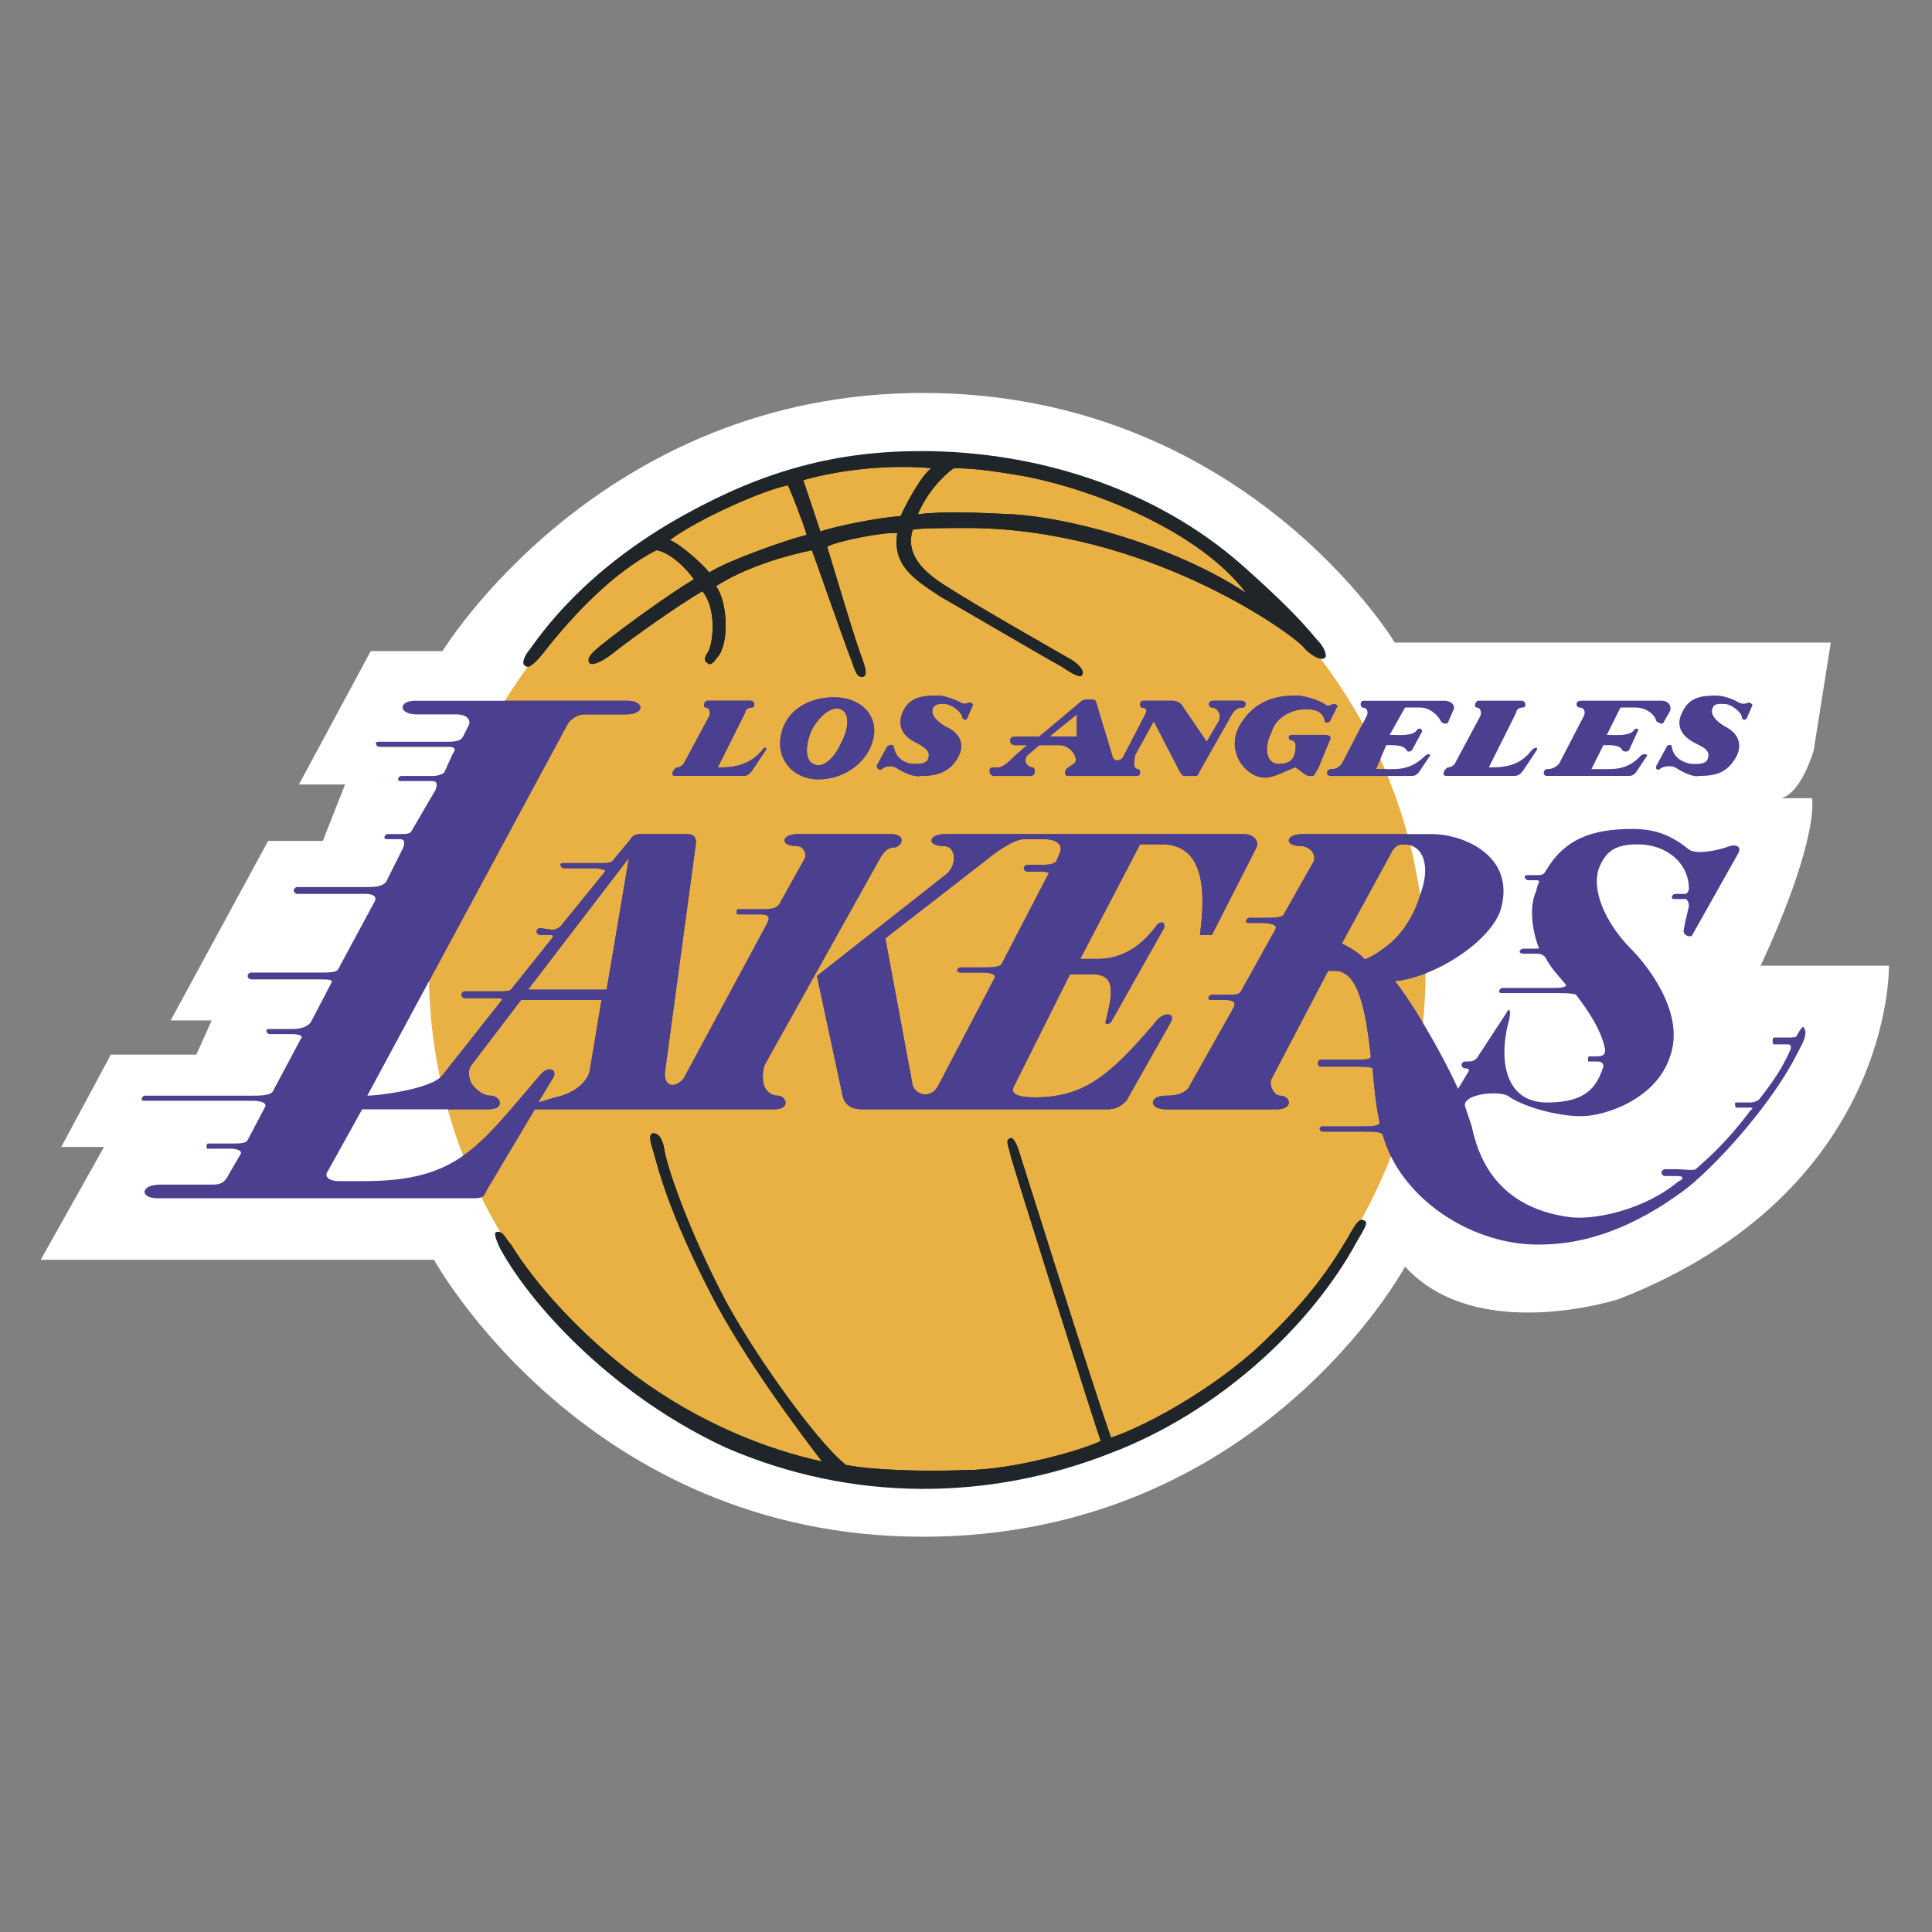
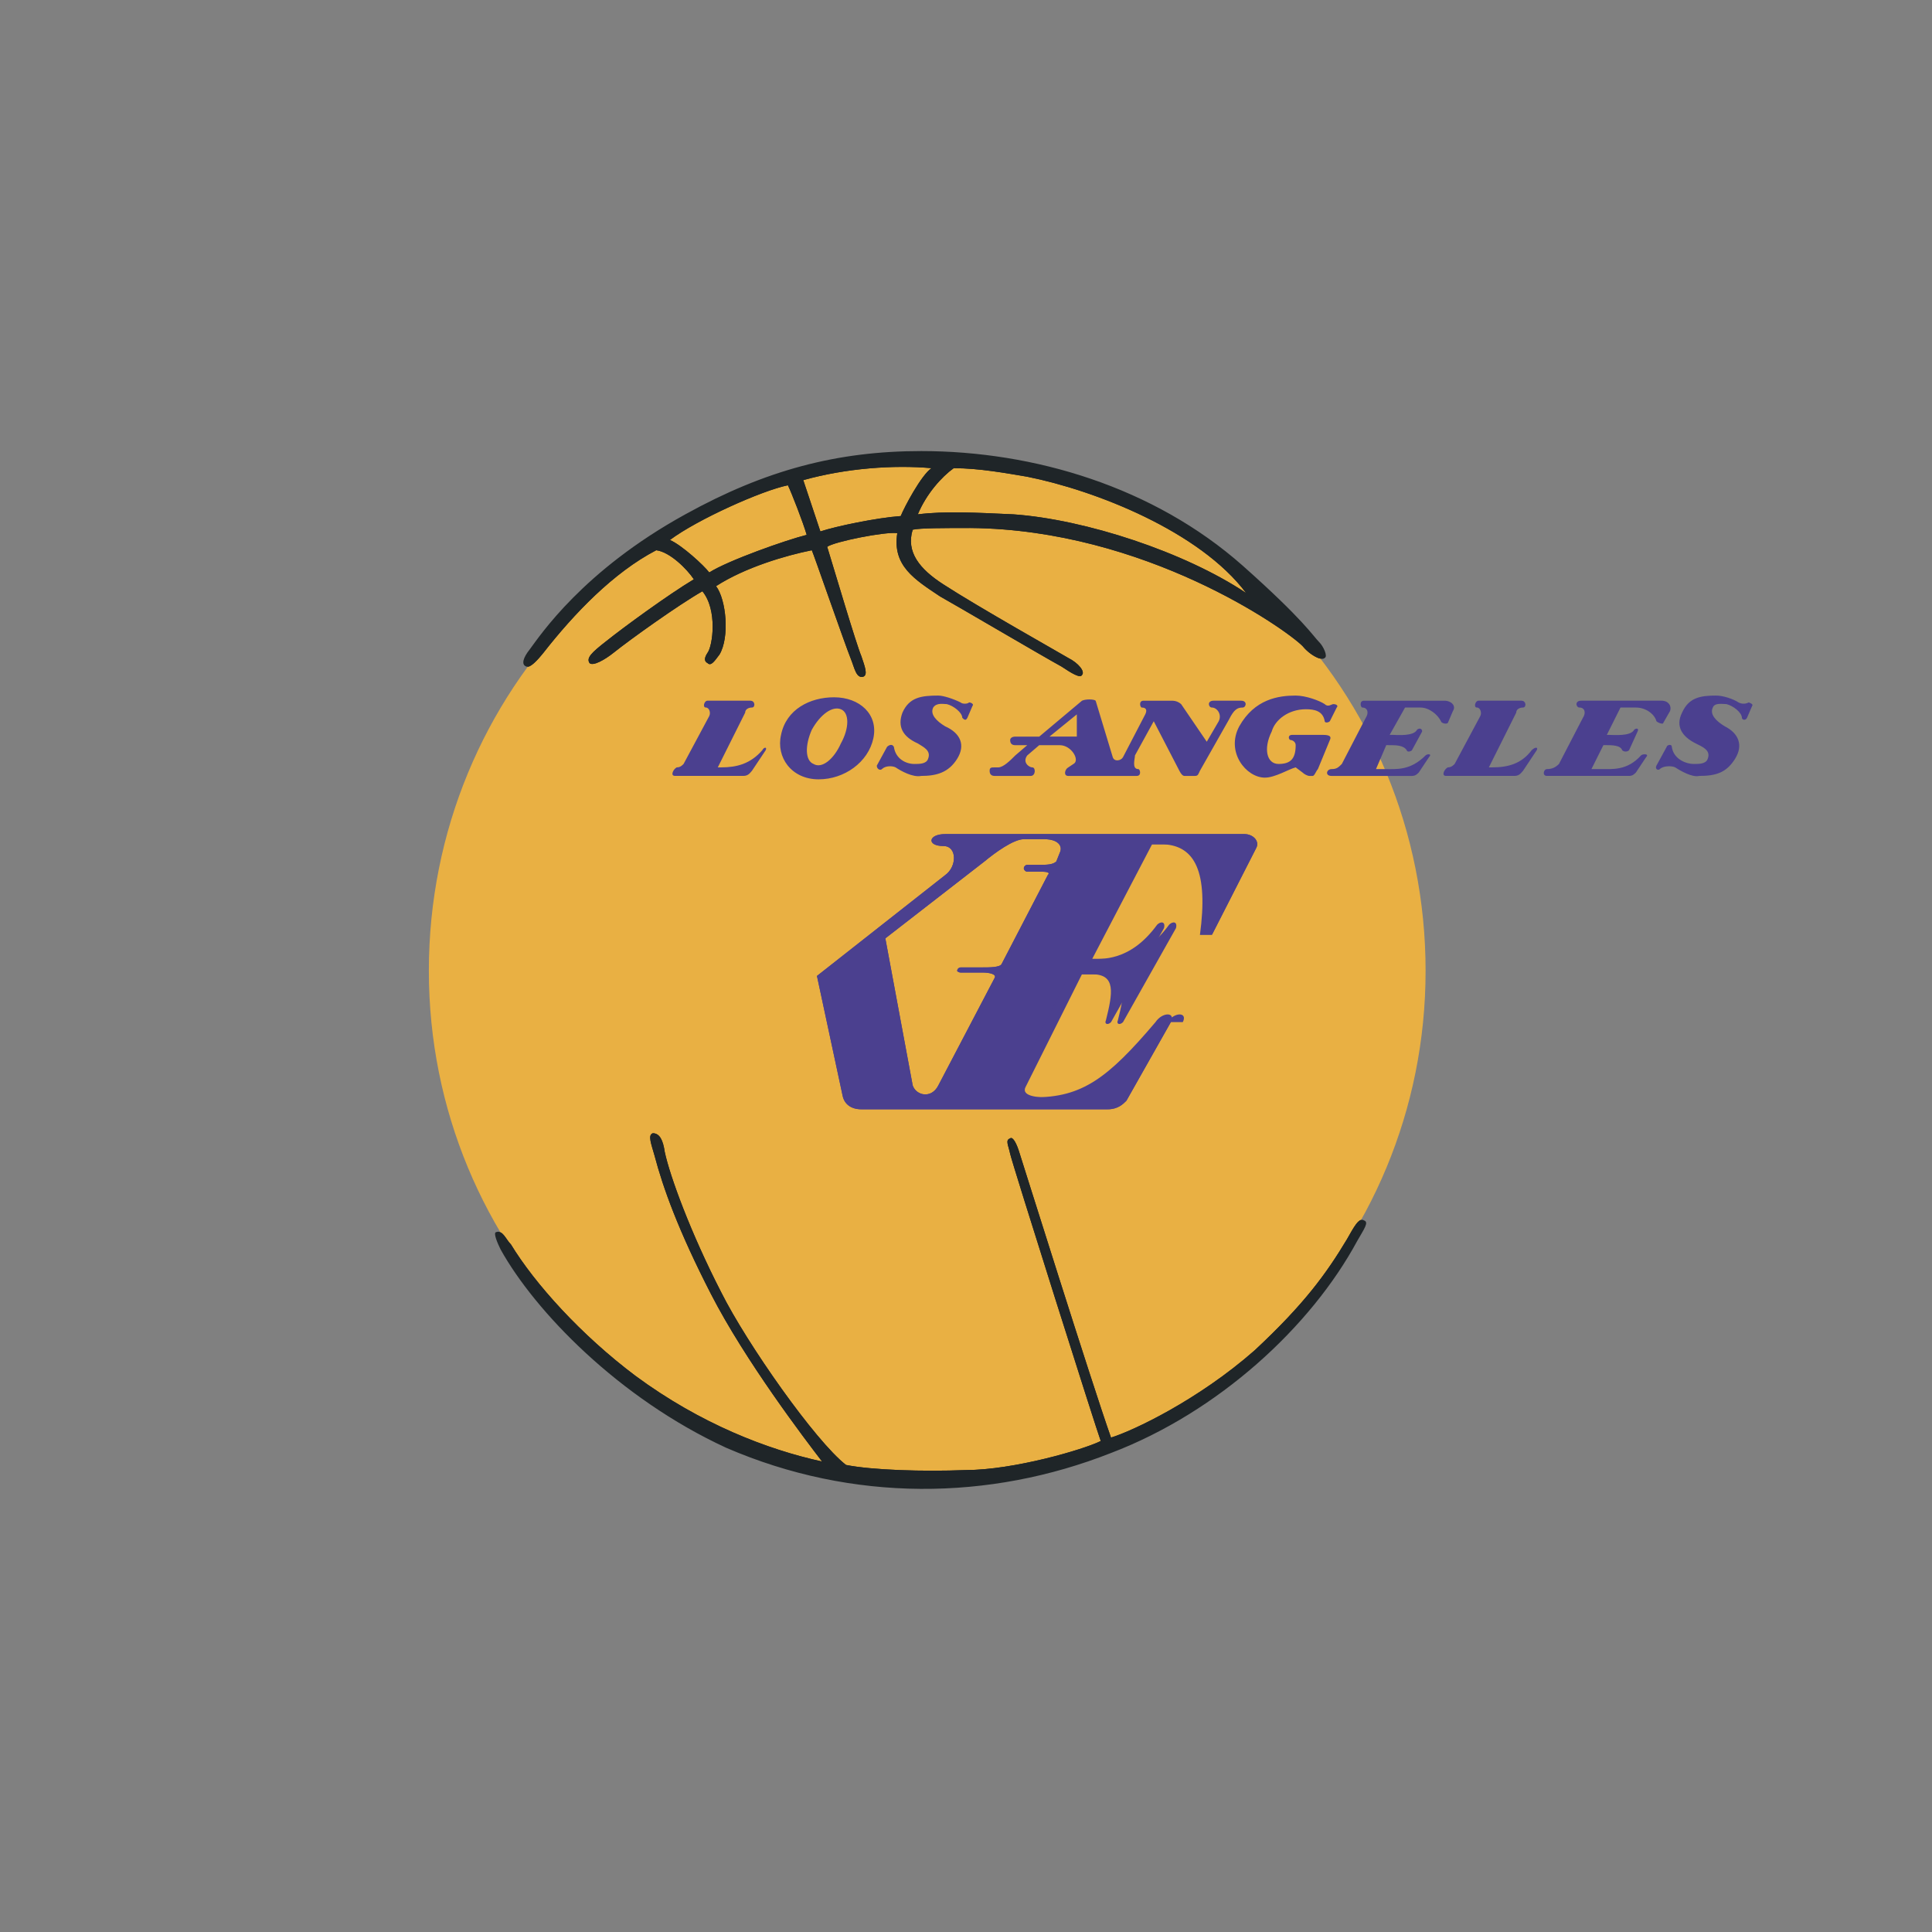
<svg xmlns="http://www.w3.org/2000/svg" version="1.2" viewBox="0 0 2503 2503" width="2503" height="2503">
  <rect x="0" y="0" width="2503" height="2503" fill="#808080" stroke="none" />
  <style>
		.s0 { fill: #ffffff } 
		.s1 { fill: #e9b043 } 
		.s2 { fill: #4b408f } 
		.s3 { fill: #1f2528 } 
	</style>
  <g>
-     <path fill-rule="evenodd" class="s0" d="m573.32 843.55c0 0 203.78-334.46 622.4-334.46 416.42 0 611.33 323.39 611.33 323.39h564.85l-22.17 139.54c0 0-15.5 55.38-42.07 62.02h39.87c0 0 11.07 48.73-66.45 217.06h166.13c0 0 6.64 292.38-349.97 431.93 0 0-183.84 59.81-276.88-42.07 0 0-188.27 349.95-624.63 349.95-436.35 0-633.48-358.82-633.48-358.82h-509.45l81.96-146.18h-55.39l64.24-119.62h110.75l19.94-44.31h-53.17l126.27-232.56h70.87l28.8-73.1h-59.81l93.04-172.77z" />
    <path fill-rule="evenodd" class="s1" d="m1200.16 1913.39c358.82 0 646.76-294.61 646.76-655.63 0-363.27-287.94-657.87-646.76-657.87-356.62 0-644.56 294.6-644.56 657.87 0 361.02 287.95 655.63 644.56 655.63z" />
-     <path fill-rule="evenodd" class="s2" d="m1516.9 1324.2l-57.59 101.88c-4.41 4.43-11.08 11.07-24.35 11.07h-318.96c-13.3 0-22.16-6.62-24.37-17.7l-33.23-155.05 166.13-130.66c15.51-11.08 15.51-37.65-2.22-37.65-22.15 0-19.93-15.5 2.22-15.5h387.64c11.06 0 19.93 8.86 15.5 17.72l-57.6 112.96h-15.5c11.09-81.95-6.64-115.18-46.51-117.4h-31.01l-77.52 148.4h13.27c13.29 0 50.94 4.41 86.38-44.3 4.43-4.44 11.1-4.44 8.87 4.42l-68.65 121.84c-4.44 4.43-8.87 2.2-6.67-2.23 8.87-35.44 13.31-59.78-17.7-59.78h-28.81l-73.11 146.18c-4.41 8.83 6.67 13.27 26.6 13.27 62.01 0 95.25-24.37 157.26-97.46 8.87-13.3 26.58-13.3 19.93-0.01zm-219.25-75.29l59.78-115.18c4.42-4.43-4.44-4.43-11.08-4.43h-15.5c-2.2 0-4.43-2.21-4.43-4.43 0-2.22 2.23-4.42 4.43-4.42h15.5c8.87 0 17.73 0 22.17-4.44l4.41-11.08c4.43-8.86-2.21-17.71-19.94-17.71h-26.57c-13.31 0-37.65 17.71-50.95 28.79l-128.46 99.67 35.43 190.49c4.44 13.29 24.36 17.73 33.23 0l73.1-139.56c2.2-4.41-6.66-6.64-15.5-6.64h-28.81c-2.22 0-4.46-1.63-4.42-2.2q0.06-0.86 0.41-1.65 0.36-0.79 0.97-1.4 0.61-0.61 1.39-0.97 0.79-0.36 1.65-0.42h28.81c8.84 0 22.14 0 24.38-4.42z" />
-     <path fill-rule="evenodd" class="s2" d="m1003 1437.21h-310.09l-62.02 104.1c-4.42 8.88-4.42 11.08-17.72 11.08h-409.77c-22.16 0-22.16-17.7 4.43-17.7h68.66c11.08 0 15.5-4.43 19.93-13.3l15.52-26.57c2.21-4.44-6.66-6.67-13.3-6.67h-28.79c-2.22 0-2.22 0-2.22-2.2 0-2.21 0-4.44 2.22-4.44h28.79c11.08 0 19.94 0 22.15-4.44l22.16-42.07c4.43-6.67-6.64-8.87-15.5-8.87h-139.54c-2.22 0-4.43 0-4.43-2.21q0.06-0.86 0.41-1.65 0.36-0.78 0.97-1.4 0.61-0.61 1.4-0.97 0.78-0.35 1.65-0.41h139.55c8.86 0 24.37 0 26.58-6.64l35.43-66.47c4.43-4.44-2.22-6.64-11.08-6.64h-28.79c-2.22 0-4.44-2.21-4.44-4.44 0-2.2 2.22-2.2 4.44-2.2h28.79c4.44 0 17.72 0 24.37-8.87l26.58-50.95c2.22-4.43-4.44-4.43-15.51-4.43h-88.6c-2.21 0-4.42-2.24-4.42-4.44 0-2.21 2.21-4.44 4.42-4.44h88.6c13.29 0 22.15 0 24.37-4.43l46.51-86.38c4.42-6.65 0-11.08-11.08-11.08h-88.6c-2.21 0-4.43-2.21-4.43-4.43 0-2.22 2.22-4.43 4.43-4.43h90.82c15.5 0 19.93-2.21 24.37-6.65l22.14-44.3c2.22-6.64 2.22-11.08-4.43-11.08h-15.49c-2.22 0-4.44 0-4.44-2.22 0-2.22 2.23-4.42 4.44-4.42h15.49c8.86 0 13.3 0 15.52-4.42l31.01-53.17c2.21-6.65 2.21-11.07-4.44-11.07h-39.87c-2.22 0-4.42 0-4.42-2.21 0-2.21 2.2-4.43 4.42-4.43h42.09c4.43 0 11.08-2.22 13.29-4.44l11.08-24.36c6.64-8.85-2.22-8.85-6.65-8.85h-88.6c-2.22 0-4.42-2.21-4.42-4.43 0-2.21 2.2-2.21 4.42-2.21h88.6c13.29 0 17.71-2.22 19.93-6.66l6.65-13.28c4.44-6.64 0-15.5-15.51-15.5h-50.94c-24.36 0-24.36-17.71-2.21-17.71h274.68c22.14 0 24.35 17.71-2.22 17.71h-53.17c-11.07 0-19.94 8.85-22.15 13.28l-259.15 480.66c15.5 0 84.16-8.87 97.46-26.57l75.31-95.25c4.44-4.44 0-4.44-6.64-4.44h-39.87c-2.21 0-4.43-2.23-4.43-4.43q0.06-0.87 0.41-1.66 0.36-0.78 0.97-1.4 0.62-0.61 1.4-0.96 0.79-0.36 1.65-0.42h46.51c4.43 0 11.07 0 13.28-2.2l53.17-66.47c2.22-2.22 2.22-4.43-2.22-4.43h-13.29c-2.21 0-4.43-2.21-4.43-4.43 0-2.22 2.22-4.44 4.43-4.44l15.51 2.22c4.43 0 8.86-2.22 11.07-4.42l57.59-70.88c2.22-2.22-6.64-4.44-13.29-4.44h-39.87c-2.22 0-4.44-2.22-4.44-4.42 0-2.22 2.22-2.22 4.44-2.22h48.74c6.64 0 13.29 0 15.5-4.43l22.15-26.58q3.31-6.65 13.28-6.64h59.8c8.86 0 13.28 4.42 11.08 15.5l-39.87 294.59c0 19.94 15.5 17.73 24.36 6.64l108.54-201.56c4.42-8.86 0-11.07-8.87-11.07h-28.79c-2.22 0-2.22-2.22-2.22-2.22 0-2.22 0-4.44 2.22-4.44h28.79c11.08 0 19.93 0 24.37-6.64l33.23-59.8c2.22-6.64-2.22-15.5-11.08-15.5-22.14 0-19.93-15.5 2.22-15.5h119.61c22.15 0 15.5 17.72 2.22 17.72-6.66 0-13.3 8.87-15.52 13.29l-148.4 265.79c-4.43 6.67-4.43 22.17-2.21 28.81 2.21 6.65 8.85 13.29 17.71 13.29 11.08 0 17.72 17.72-4.45 17.76zm-223.69-141.78h-104.1l-64.23 84.18c-6.65 8.87-2.22 19.93 0 24.37 6.64 8.86 15.5 15.5 24.36 15.5 13.29 0 19.93 17.7-2.22 17.7h-163.91l-44.31 79.74c-6.64 8.86 4.44 13.29 13.3 13.29h33.23c121.82 0 148.4-44.3 228.13-137.32 11.08-13.3 22.17-6.67 17.73 2.2l-19.93 33.22 22.15-6.64c22.14-4.44 39.87-17.72 44.29-33.22zm35.45-183.87l-130.7 170.57h101.89zm1512.85 254.8c-28.81 57.6-95.25 135.12-141.76 172.76-35.45 26.6-101.89 70.9-183.86 73.11-93.02 4.42-188.27-59.82-210.41-141.76-2.23-4.44-11.1-4.44-26.6-4.44h-53.15c0 0-2.23-2.2-2.23-4.43l2.23-2.21h53.15c11.08 0 24.37 0 22.17-6.67-4.44-19.93-6.67-42.07-8.88-68.64-2.23-2.23-15.5-2.23-26.57-2.23h-42.1c0 0-2.21-2.21-2.21-4.44 0-2.21 2.21-4.41 2.21-4.41h42.1c15.5 0 24.34 0 24.34-4.44-6.64-57.59-15.5-110.74-46.51-110.74h-8.87l-73.08 139.52c-4.43 6.67 2.2 22.17 11.07 22.17 13.3 0 17.73 17.7-4.43 17.7h-143.97c-22.16 0-22.16-17.7 0-17.7 13.28 0 22.14-2.23 28.78-8.87l59.81-106.32c2.23-6.64-2.19-8.87-13.27-8.87h-15.53c-2.2 0-4.41 0-4.41-2.2 0-2.23 2.21-4.44 4.41-4.44h15.53c15.5 0 19.91 0 22.14-4.43l44.3-79.74c4.44-6.64-6.65-8.86-17.73-8.86h-15.5c-2.2 0-4.43 0-4.43-2.22 0-2.2 2.23-4.42 4.43-4.42h15.5c15.52 0 26.6 0 28.81-4.42l37.64-66.46c6.66-11.08-4.43-22.15-15.5-22.15-22.14 0-19.94-15.5 2.23-15.5h168.33c37.67 0 108.55 26.57 88.61 97.45-13.3 42.09-86.38 88.59-137.35 93.02 19.94 24.37 57.6 86.38 81.97 139.56l13.27-22.14c2.23-2.23 0-4.44-4.41-4.44-2.23 0-4.43-2.23-4.43-4.43q0.05-0.87 0.41-1.66 0.35-0.78 0.97-1.4 0.61-0.61 1.4-0.97 0.79-0.35 1.65-0.41h4.41c6.65 0 8.86-2.2 11.09-4.43l37.64-57.58c4.43-8.86 6.64-4.43 4.43 6.64-15.5 55.37-4.43 108.52 48.74 108.52 50.95 0 64.22-19.91 73.09-46.51 0-4.43-2.21-6.64-8.87-6.64h-8.85c-2.23 0-2.23 0-2.23-2.2 0-2.23 0-4.44 2.23-4.44h8.85c8.86 0 11.09-2.23 11.09-8.87-4.44-24.37-22.17-50.95-37.67-70.88-2.2-2.23-19.93-2.23-31.01-2.23h-64.24c-2.2 0-4.43 0-4.43-2.21 0-2.2 2.23-4.43 4.43-4.43h64.24c6.63 0 19.94 0 17.71-4.44-11.08-13.28-19.91-22.14-26.58-35.43-4.42-4.44-6.63-4.44-13.29-4.44h-15.48c-2.23 0-4.47-1.64-4.43-2.21q0.06-0.87 0.41-1.65 0.36-0.79 0.97-1.4 0.62-0.61 1.4-0.97 0.79-0.35 1.65-0.41h15.48c4.43 0 6.66 0 4.43-2.21-8.84-24.37-11.07-50.95-4.43-68.67 2.23-4.43 2.23-8.85 4.43-13.29 2.23-4.44 0-4.44-4.43-4.44h-8.85c-2.23 0-4.43-2.21-4.43-4.43 0-2.21 2.2-2.21 4.43-2.21h11.08c4.43 0 8.87 0 11.07-4.42 24.37-42.1 59.81-55.38 112.98-55.38 31.01 0 50.95 8.85 73.09 26.58 8.87 6.64 35.44 2.2 53.17-4.44 6.64-2.22 15.52 0 11.08 8.86l-59.8 106.32c-2.21 4.43-13.31 0-11.08-6.65 2.2-13.28 4.44-19.93 6.64-31.01 0-4.42-2.2-8.86-4.44-8.86h-13.26c-2.23 0-4.44 0-4.44-2.2q0.06-0.87 0.42-1.65 0.35-0.79 0.97-1.4 0.61-0.61 1.4-0.97 0.78-0.35 1.65-0.41h13.26c2.24 0 4.44-4.43 4.44-6.65 0-33.22-28.78-57.59-66.44-57.59-28.81 0-42.08 8.86-50.95 33.23-8.87 33.23 15.5 75.31 42.08 101.89 22.16 22.14 70.87 84.18 50.94 139.56-17.7 55.38-84.15 77.52-115.16 77.52-33.24 0-77.54-13.31-95.25-26.58-13.31-6.64-57.61-2.23-55.38 13.27l8.85 26.6c6.65 31.01 26.58 104.1 126.24 117.39 31.04 4.44 97.48-8.87 141.79-46.51 2.2 0 11.06-6.66-2.23-6.66h-15.5c-2.21 0-4.44-2.21-4.44-4.41 0-2.23 2.23-4.44 4.44-4.44h15.5c8.87 0 19.93 2.21 24.37 0 19.93-17.73 39.87-35.45 68.67-73.11 0-2.21 8.85-6.64 2.21-6.64h-17.73c-2.21 0-2.21-2.23-2.21-4.44 0-2.23 0-2.23 2.21-2.23h17.73c4.42 0 11.06-2.2 13.29-6.64 15.5-19.93 26.56-35.43 37.64-59.8 2.23-4.44 2.23-8.85-2.2-8.85h-17.73c-2.21 0-2.21-2.23-2.21-4.43 0-2.23 0-4.44 2.21-4.44h17.73c4.43 0 11.07 0 11.07-2.23 6.64-11.07 8.87-15.51 11.08-6.64 2.23 8.87-6.63 22.14-11.05 31.09zm-487.34-208.28c13.29-35.45 4.43-64.24-22.14-64.24-6.65 0-8.86 2.22-13.29 6.65l-66.45 121.83c8.87 4.43 24.37 13.29 28.81 19.93 2.2 2.22 19.93-8.86 31.01-17.72 19.95-15.51 35.44-42.09 42.06-66.45z" />
+     <path fill-rule="evenodd" class="s2" d="m1516.9 1324.2l-57.59 101.88c-4.41 4.43-11.08 11.07-24.35 11.07h-318.96c-13.3 0-22.16-6.62-24.37-17.7l-33.23-155.05 166.13-130.66c15.51-11.08 15.51-37.65-2.22-37.65-22.15 0-19.93-15.5 2.22-15.5h387.64c11.06 0 19.93 8.86 15.5 17.72l-57.6 112.96c11.09-81.95-6.64-115.18-46.51-117.4h-31.01l-77.52 148.4h13.27c13.29 0 50.94 4.41 86.38-44.3 4.43-4.44 11.1-4.44 8.87 4.42l-68.65 121.84c-4.44 4.43-8.87 2.2-6.67-2.23 8.87-35.44 13.31-59.78-17.7-59.78h-28.81l-73.11 146.18c-4.41 8.83 6.67 13.27 26.6 13.27 62.01 0 95.25-24.37 157.26-97.46 8.87-13.3 26.58-13.3 19.93-0.01zm-219.25-75.29l59.78-115.18c4.42-4.43-4.44-4.43-11.08-4.43h-15.5c-2.2 0-4.43-2.21-4.43-4.43 0-2.22 2.23-4.42 4.43-4.42h15.5c8.87 0 17.73 0 22.17-4.44l4.41-11.08c4.43-8.86-2.21-17.71-19.94-17.71h-26.57c-13.31 0-37.65 17.71-50.95 28.79l-128.46 99.67 35.43 190.49c4.44 13.29 24.36 17.73 33.23 0l73.1-139.56c2.2-4.41-6.66-6.64-15.5-6.64h-28.81c-2.22 0-4.46-1.63-4.42-2.2q0.06-0.86 0.41-1.65 0.36-0.79 0.97-1.4 0.61-0.61 1.39-0.97 0.79-0.36 1.65-0.42h28.81c8.84 0 22.14 0 24.38-4.42z" />
    <path fill-rule="evenodd" class="s2" d="m991.93 972.01l-17.72 26.58c-2.2 2.21-4.42 6.64-11.08 6.64h-88.59c-6.64 0-2.22-8.85 2.22-11.07 4.43 0 6.65-2.22 8.85-4.42l33.23-62.03c2.22-4.42 0-11.07-4.42-11.07-4.44 0-2.22-8.86 2.22-8.86h55.38c6.64 0 6.64 8.86 2.22 8.86-4.44 0-8.86 2.22-8.86 6.65l-35.45 70.88h4.42c19.94 0 37.67-4.42 53.17-22.15 2.22-4.42 6.65-4.42 4.41-0.01zm268.03-57.59l-6.64 15.51c-2.22 4.42-4.44 2.22-6.65 0 0-6.64-11.08-15.51-19.94-17.71-4.43 0-13.28-2.22-17.71 4.42-4.44 8.87 4.43 17.71 15.51 24.37 19.92 8.86 26.57 24.37 15.5 42.09-11.08 17.71-26.58 22.15-46.53 22.15-11.07 2.22-26.58-6.64-33.22-11.08-4.43-2.22-13.29-2.22-17.72 2.22-2.22 2.22-6.64 0-6.64-4.44l13.28-24.35c2.22-2.21 6.65-4.43 8.87 0 2.21 15.5 15.5 22.15 26.58 22.15 6.64 0 15.51 0 17.71-6.65 4.44-11.08-6.64-15.52-13.28-19.94q-29.9-13.29-19.93-39.87c8.85-19.93 24.37-22.15 46.52-22.15 6.64 0 19.93 4.43 28.79 8.86 2.22 2.22 8.87 2.22 11.08 0 2.22 0 6.63 2.22 4.42 4.42zm606.87 19.93c-4.41-8.84-15.5-17.71-26.58-17.71h-19.93l-19.94 35.44h4.44c4.44 0 26.58 2.21 31.01-6.65 2.23-2.22 6.64-2.22 6.64 2.22l-13.27 24.36c-2.23 2.21-6.64 2.21-6.64 0-4.43-6.64-13.29-6.64-24.37-6.64h-2.23l-13.27 31.01h11.08c15.51 0 33.22 2.21 53.15-17.72 2.23-2.22 8.87-2.22 4.44 2.22l-13.27 19.93c-2.23 2.22-4.44 4.44-8.87 4.44h-104.11c-8.87 0-6.64-8.86 0-8.86 6.65 0 8.86-2.22 13.29-6.64l31.01-59.8c4.44-6.65 2.21-13.3-4.43-13.3-2.21 0-4.44-8.86 2.23-8.86h104.08c8.87 0 15.51 6.63 11.08 13.28l-6.64 15.52c-2.21 2.2-8.88 0-8.9-2.24zm-256.92-17.69c-6.63 0-11.06 2.22-17.7 15.52l-37.67 66.45c-2.2 4.43-2.2 6.64-6.64 6.64h-13.29q-3.3 0-6.64-6.64l-33.23-64.24-24.34 44.31c0 4.42-4.44 17.72 4.43 17.72 2.21 0 4.44 8.85-2.23 8.85h-88.58c-6.67 0-4.44-8.85 0-11.07l6.64-4.43c8.87-4.42-2.23-24.35-17.73-24.35h-26.58l-15.5 13.28c-6.62 8.84 2.21 15.5 6.64 15.5 4.44 0 4.44 11.07-2.2 11.07h-46.51q-6.66 0-6.67-6.64c0-4.43 2.23-4.43 6.67-4.43h4.41c6.67 0 15.52-8.86 22.16-15.5l15.5-13.28h-15.5q-6.64 0-6.64-6.66c0-2.21 2.21-4.43 6.64-4.43h31.02l55.38-46.51c4.43-2.22 15.5-2.22 17.73 0l22.14 73.1c2.2 6.64 11.06 4.42 13.29 0l28.78-55.38c2.23-4.44 2.23-8.88-4.41-8.88-2.23 0-4.44-8.85 2.2-8.85h37.64q1.53 0.03 3.03 0.33 1.5 0.3 2.92 0.87 1.42 0.57 2.71 1.38 1.3 0.81 2.43 1.84l33.22 48.73 15.5-26.59c4.42-8.85-2.21-17.72-8.88-17.72-4.4 0-6.64-8.86 2.24-8.86h35.43c8.87 0 6.64 8.85 2.19 8.87zm-214.83 37.64v-28.79l-35.43 28.79zm-263.59 2.21c-6.64 31.01-37.65 53.16-70.88 53.16-35.43 0-55.37-28.79-48.73-57.59 6.65-33.22 37.66-48.72 68.67-48.72 33.23 0 57.58 22.15 50.94 53.15zm-42.09-37.65c-11.07-4.44-26.57 6.64-37.65 26.57-8.87 19.95-8.87 39.87 2.21 44.31 11.09 6.65 26.59-6.64 35.44-26.58 11.08-19.93 11.08-39.87 0-44.3zm633.51 39.88l-15.5 37.65c-2.23 2.22-4.43 8.86-6.66 8.86h-4.44c-2.2 0-6.64-2.22-8.84-4.44l-8.87-6.64c-8.86 2.22-26.58 13.3-39.87 13.3-24.36 0-50.94-33.23-33.23-66.46 19.93-35.44 50.97-39.87 73.11-39.87 13.29 0 31 6.65 37.64 11.08 4.42 4.42 8.86 0 11.09 0 4.43 0 6.64 2.2 4.43 4.42l-8.87 17.71c-2.23 2.22-6.67 2.22-6.67 0-2.2-13.28-13.26-15.49-24.34-15.49-22.17 0-39.87 13.29-44.31 28.79-11.06 22.15-6.62 42.09 8.88 42.09 15.49 0 22.14-6.64 22.14-24.36 0-4.44-4.44-6.65-6.65-6.65-2.23 0-4.43-6.65 2.21-6.65h39.87c8.87 0 11.08 2.22 8.88 6.66zm547.12-44.32l-6.67 15.51c-2.2 4.42-6.64 2.22-6.64 0 0-6.64-11.06-15.51-19.93-17.71-4.44 0-15.5-2.22-17.73 4.42-4.44 8.87 4.42 17.71 15.5 24.37 17.73 8.86 24.37 24.37 13.29 42.09-11.07 17.71-24.37 22.15-46.51 22.15-8.87 2.22-24.37-6.64-31.01-11.08-4.43-2.22-15.5-2.22-19.93 2.22-2.23 2.22-6.67 0-4.44-4.44l13.29-24.35c0-2.21 6.65-4.43 6.65 0 2.2 15.5 17.71 22.15 28.8 22.15 6.63 0 15.47 0 17.71-6.65 4.43-11.08-6.63-15.52-15.5-19.94-17.73-8.86-26.58-22.15-17.73-39.87 8.87-19.93 24.37-22.15 44.3-22.15 8.87 0 22.17 4.43 28.81 8.86q1.53 0.82 3.22 1.24 1.69 0.42 3.42 0.42 1.74 0 3.43-0.42 1.69-0.42 3.22-1.24c0 0 6.63 2.22 4.45 4.42zm-279.16 57.59l-17.71 26.58c-2.21 2.21-4.42 6.64-11.08 6.64h-88.59c-6.66 0-2.23-8.85 2.21-11.07 4.43 0 6.64-2.22 8.87-4.42l33.21-62.03c2.23-4.42 0-11.07-4.41-11.07-4.43 0-2.23-8.86 2.21-8.86h55.38c6.64 0 6.64 8.86 2.23 8.86-4.43 0-8.87 2.22-8.87 6.65l-35.43 70.88h4.43c19.94 0 37.65-4.42 50.95-22.15 4.41-4.42 8.84-4.42 6.6-0.01zm128.52-55.38h-19.96l-17.71 35.44h2.23c6.64 0 28.78 2.21 33.22-6.65 2.23-2.22 6.64-2.22 4.43 2.22l-11.07 24.35c-2.23 2.22-6.67 2.22-8.87 0-2.23-6.64-13.3-6.64-22.14-6.64h-2.23l-15.5 31.01h13.29c13.28 0 33.22 2.22 50.95-17.71 2.2-2.22 11.07-2.22 6.64 2.21l-13.27 19.94c-2.23 2.22-4.44 4.43-8.87 4.43h-106.32c-6.66 0-4.43-8.85 0-8.85 6.63 0 11.07-2.22 15.5-6.64l31.01-59.81c4.44-6.64 2.21-13.29-4.43-13.29-4.44 0-6.64-8.86 2.23-8.86h104.08c8.87 0 13.31 6.63 11.08 13.28l-8.85 15.51c0 2.22-6.66 0-8.87-2.22-2.23-8.84-13.31-17.71-26.57-17.71zm-602.49 407.57l-57.6 101.88c-4.41 4.44-11.07 11.08-24.34 11.08h-318.97c-13.29 0-22.15-6.63-24.37-17.71l-33.23-155.05 166.13-130.66c15.52-11.07 15.52-37.65-2.21-37.65-22.16 0-19.94-15.5 2.21-15.5h387.64c11.07 0 19.94 8.86 15.5 17.72l-57.6 112.97h-15.49c11.08-81.96-6.64-115.19-46.51-117.41h-31.01l-77.52 148.4h13.26c13.3 0 50.95 4.41 86.38-44.3 4.44-4.44 11.1-4.44 8.87 4.42l-68.65 121.84c-4.43 4.43-8.87 2.2-6.66-2.23 8.87-35.44 13.3-59.78-17.71-59.78h-28.8l-73.11 146.18c-4.41 8.84 6.66 13.27 26.6 13.27 62.01 0 95.25-24.37 157.26-97.45 8.87-13.31 26.57-13.31 19.93-0.02zm-219.25-75.29l59.78-115.18c4.42-4.42-4.44-4.42-11.08-4.42h-15.5c-2.2 0-4.44-2.22-4.44-4.44 0-2.22 2.24-4.42 4.44-4.42h15.5c8.87 0 17.73 0 22.16-4.44l4.41-11.07c4.44-8.86-2.2-17.72-19.93-17.72h-26.58c-13.3 0-37.65 17.72-50.94 28.79l-128.47 99.67 35.44 190.49c4.43 13.3 24.35 17.73 33.23 0l73.09-139.55c2.21-4.41-6.65-6.64-15.5-6.64h-28.8c-2.22 0-4.46-1.64-4.42-2.21q0.05-0.86 0.41-1.65 0.35-0.79 0.96-1.4 0.61-0.61 1.4-0.97 0.79-0.36 1.65-0.41h28.8c8.85 0 22.14 0 24.39-4.43z" />
-     <path fill-rule="evenodd" class="s2" d="m1003.02 1437.18h-310.1l-62.02 104.11c-2.7 5.42-3.73 8.36-7.17 9.83q-3.26-6.59-6.36-13.26-3.11-6.66-6.07-13.39-2.96-6.73-5.77-13.52-2.8-6.8-5.46-13.66c32.37-22.67 59.12-57.3 99.49-104.39 11.08-13.29 22.17-6.67 17.73 2.21l-19.93 33.21 22.15-6.64c22.14-4.43 39.87-17.72 44.29-33.21l15.51-93.05h-104.1l-64.23 84.17c-6.65 8.88-2.22 19.94 0 24.37 6.64 8.86 15.5 15.5 24.36 15.5 13.29 0 19.93 17.71-2.22 17.71h-53.01q-1.41-5.08-2.74-10.18-1.33-5.1-2.59-10.22-1.25-5.12-2.42-10.26-1.17-5.14-2.26-10.3 0.45-0.37 0.88-0.76 0.43-0.39 0.83-0.8 0.41-0.42 0.79-0.86 0.38-0.44 0.73-0.9l75.31-95.25c4.44-4.44 0-4.44-6.64-4.44h-39.87c-2.21 0-4.43-2.23-4.43-4.43q0.06-0.87 0.41-1.66 0.36-0.78 0.97-1.4 0.62-0.61 1.4-0.96 0.79-0.36 1.65-0.42h46.51c4.43 0 11.07 0 13.28-2.2l53.17-66.47c2.22-2.22 2.22-4.43-2.22-4.43h-13.29c-2.21 0-4.43-2.21-4.43-4.43 0-2.22 2.22-4.44 4.43-4.44l15.51 2.22c4.43 0 8.86-2.22 11.07-4.42l57.59-70.88c2.22-2.22-6.64-4.44-13.29-4.44h-39.87c-2.22 0-4.44-2.22-4.44-4.42 0-2.22 2.22-2.22 4.44-2.22h48.74c6.64 0 13.29 0 15.5-4.43l22.15-26.58q3.31-6.65 13.28-6.64h59.8c8.86 0 13.28 4.42 11.08 15.5l-39.87 294.59c0 19.94 15.5 17.73 24.36 6.64l108.54-201.56c4.42-8.86 0-11.07-8.87-11.07h-28.79c-2.22 0-2.22-2.22-2.22-2.22 0-2.22 0-4.44 2.22-4.44h28.79c11.08 0 19.93 0 24.37-6.64l33.23-59.8c2.22-6.64-2.22-15.5-11.08-15.5-22.14 0-19.93-15.5 2.22-15.5h119.61c22.15 0 15.5 17.72 2.22 17.72-6.66 0-13.3 8.87-15.52 13.29l-148.4 265.79c-4.43 6.67-4.43 22.17-2.21 28.81 2.21 6.65 8.85 13.29 17.71 13.29 11.08 0 17.72 17.72-4.43 17.73zm-447.42-179.4c0-128.63 36.17-248.59 98.63-349.97h158.31c22.14 0 24.36 17.71-2.22 17.71h-53.16c-11.07 0-19.95 8.85-22.15 13.28l-179.24 332.44c-0.09-4.48-0.17-9-0.17-13.46zm259.16-146.22l-130.7 170.57h101.89zm1022.86 257.89q-3.72 21.99-8.91 43.68-5.2 21.68-11.85 42.97-6.66 21.28-14.73 42.07c-4.43-8.97-8.01-18.27-10.56-27.77-2.23-4.43-11.1-4.43-26.6-4.43h-53.15c0 0-2.23-2.21-2.23-4.44l2.23-2.2h53.15c11.07 0 24.37 0 22.16-6.67-4.43-19.93-6.66-42.07-8.87-68.65-2.23-2.23-15.5-2.23-26.57-2.23h-42.1c0 0-2.21-2.2-2.21-4.43 0-2.21 2.21-4.41 2.21-4.41h42.1c15.5 0 24.34 0 24.34-4.44-6.64-57.6-15.5-110.75-46.51-110.75h-8.87l-73.08 139.53c-4.43 6.67 2.2 22.17 11.07 22.17 13.3 0 17.73 17.7-4.43 17.7h-143.97c-22.16 0-22.16-17.7 0-17.7 13.28 0 22.14-2.24 28.78-8.88l59.81-106.31c2.23-6.64-2.2-8.87-13.27-8.87h-15.53c-2.2 0-4.41 0-4.41-2.21 0-2.23 2.21-4.43 4.41-4.43h15.53c15.5 0 19.91 0 22.14-4.44l44.3-79.73c4.44-6.65-6.65-8.86-17.73-8.86h-15.5c-2.2 0-4.43 0-4.43-2.22 0-2.21 2.23-4.42 4.43-4.42h15.5c15.51 0 26.6 0 28.81-4.43l37.64-66.45c6.66-11.08-4.43-22.16-15.5-22.16-22.14 0-19.94-15.49 2.23-15.49h135.83q0.5 1.81 0.99 3.63 0.49 1.81 0.96 3.63 0.48 1.82 0.95 3.64 0.47 1.82 0.93 3.65c-2.71-0.83-5.72-1.27-8.97-1.27-6.65 0-8.85 2.21-13.29 6.65l-66.44 121.82c8.87 4.44 24.37 13.3 28.8 19.94 2.21 2.22 19.94-8.86 31.01-17.72 19.48-15.15 34.74-40.86 41.62-64.77 4.69 31.97 7.1 64.68 7.1 98l-0.03 3.3c-13.8 5.38-27.48 8.92-39.84 9.98 9.34 11.43 22.57 31.09 36.5 54.24q-2.23 22.19-5.95 44.18zm-845.69-397.45l-17.71 26.59c-2.21 2.2-4.43 6.64-11.08 6.64h-88.6c-6.64 0-2.22-8.86 2.22-11.08 4.44 0 6.65-2.21 8.86-4.42l33.23-62.02c2.21-4.42 0-11.08-4.43-11.08-4.43 0-2.21-8.85 2.22-8.85h55.38c6.64 0 6.64 8.85 2.22 8.85-4.43 0-8.86 2.22-8.86 6.66l-35.44 70.88h4.42c19.93 0 37.66-4.43 53.16-22.16 2.22-4.42 6.66-4.42 4.41-0.01zm268.03-57.58l-6.64 15.51c-2.21 4.42-4.43 2.22-6.65 0 0-6.64-11.08-15.51-19.93-17.72-4.44 0-13.28-2.22-17.72 4.42-4.44 8.87 4.44 17.72 15.51 24.37 19.92 8.86 26.58 24.37 15.5 42.09-11.08 17.72-26.57 22.15-46.52 22.15-11.08 2.22-26.59-6.64-33.23-11.07-4.42-2.22-13.28-2.22-17.72 2.21-2.22 2.22-6.64 0-6.64-4.43l13.28-24.36c2.22-2.2 6.66-4.42 8.87 0 2.21 15.5 15.5 22.15 26.58 22.15 6.64 0 15.51 0 17.72-6.65 4.43-11.08-6.64-15.51-13.28-19.93q-29.9-13.29-19.94-39.87c8.86-19.94 24.37-22.16 46.52-22.16 6.64 0 19.94 4.44 28.8 8.86 2.21 2.22 8.87 2.22 11.07 0 2.22 0 6.63 2.22 4.42 4.43zm511.6 34.31q2.97 5.67 5.82 11.39 2.86 5.73 5.6 11.51 2.75 5.78 5.37 11.62l-5.63 13.13h11.38l3.67 8.86h-72.66c-8.87 0-6.64-8.86 0-8.86 6.66 0 8.86-2.21 13.3-6.64l27.1-52.29q3.08 5.61 6.05 11.28zm-161.64-32.07c-6.63 0-11.07 2.22-17.71 15.51l-37.66 66.46c-2.21 4.42-2.21 6.64-6.64 6.64h-13.3q-3.3 0-6.64-6.64l-33.23-64.24-24.34 44.3c0 4.43-4.44 17.72 4.44 17.72 2.2 0 4.43 8.86-2.24 8.86h-88.58c-6.67 0-4.43-8.86 0-11.08l6.64-4.42c8.87-4.42-2.23-24.36-17.73-24.36h-26.57l-15.5 13.28c-6.63 8.85 2.2 15.5 6.64 15.5 4.43 0 4.43 11.08-2.21 11.08h-46.51q-6.66 0-6.66-6.64c0-4.44 2.23-4.44 6.66-4.44h4.41c6.67 0 15.53-8.86 22.17-15.5l15.5-13.28h-15.5q-6.65 0-6.64-6.65c0-2.22 2.2-4.44 6.64-4.44h31.01l55.38-46.51c4.44-2.21 15.5-2.21 17.73 0l22.14 73.1c2.2 6.64 11.06 4.42 13.29 0l28.78-55.38c2.23-4.43 2.23-8.87-4.41-8.87-2.23 0-4.43-8.86 2.21-8.86h37.64q1.53 0.03 3.02 0.34 1.5 0.3 2.92 0.87 1.42 0.56 2.72 1.37 1.3 0.81 2.43 1.84l33.21 48.73 15.5-26.59c4.42-8.84-2.2-17.71-8.87-17.71-4.41 0-6.64-8.86 2.23-8.86h35.43c8.87 0 6.64 8.84 2.2 8.87zm-214.84 37.64v-28.8l-35.43 28.8zm-263.58 2.2c-6.64 31.01-37.66 53.17-70.88 53.17-35.44 0-55.37-28.8-48.73-57.59 6.64-33.23 37.65-48.73 68.66-48.73 33.23 0 57.59 22.15 50.95 53.15zm-42.09-37.65c-11.08-4.43-26.58 6.64-37.65 26.58-8.87 19.94-8.87 39.87 2.2 44.3 11.09 6.65 26.59-6.64 35.45-26.57 11.08-19.94 11.08-39.87 0-44.31zm633.51 39.88l-15.5 37.65c-2.23 2.22-4.44 8.86-6.67 8.86h-4.43c-2.21 0-6.64-2.21-8.85-4.43l-8.87-6.64c-8.86 2.21-26.58 13.29-39.87 13.29-24.36 0-50.93-33.23-33.23-66.46 19.94-35.43 50.97-39.87 73.11-39.87 13.3 0 31 6.66 37.64 11.08 4.42 4.42 8.86 0 11.09 0 4.44 0 6.64 2.21 4.44 4.42l-8.88 17.72c-2.23 2.22-6.66 2.22-6.66 0-2.21-13.28-13.27-15.5-24.35-15.5-22.16 0-39.87 13.3-44.3 28.79-11.06 22.16-6.63 42.09 8.87 42.09 15.5 0 22.14-6.64 22.14-24.36 0-4.43-4.44-6.65-6.64-6.65-2.23 0-4.44-6.64 2.2-6.64h39.87c8.87 0 11.08 2.22 8.89 6.65z" />
    <path fill-rule="evenodd" class="s3" d="m1716.22 852.41c-4.41 4.42-19.93-4.43-28.78-15.51-22.16-22.15-203.79-150.62-429.7-152.84-33.23 0-66.45 0-75.31 2.22-8.86 28.8 8.86 50.95 39.87 70.88 44.29 28.79 150.61 88.6 161.7 95.25 13.27 6.66 22.14 17.73 17.71 22.15-2.21 4.43-13.31-2.21-26.58-11.07-24.37-13.28-137.33-79.74-157.27-90.82-33.23-22.15-62.02-39.87-55.38-81.95-15.5-2.22-81.96 11.07-90.81 17.71 8.87 28.8 37.66 126.25 44.3 141.76 4.42 13.3 8.86 24.37 2.22 26.58-8.86 2.22-11.08-11.06-15.5-22.14-8.86-22.15-48.74-137.32-50.95-141.76-33.22 6.64-86.37 22.14-124.03 46.51 13.29 17.72 17.71 66.44 4.43 88.6-6.64 8.85-11.08 15.5-15.5 11.07q-6.66-3.32 0-13.29c6.64-8.86 13.28-55.37-6.66-79.74-31.01 17.72-93.03 62.02-115.18 79.74-11.08 8.87-26.57 17.72-31.01 13.29-4.42-6.64 2.22-13.29 22.15-28.79 22.15-17.72 79.74-59.8 112.97-79.74-8.86-13.29-31.01-35.44-48.73-37.65-55.38 28.81-106.31 81.96-146.18 132.9-8.87 11.08-17.73 19.94-22.15 17.72-6.66-2.22-4.44-11.08 4.42-22.15 13.29-17.73 68.67-101.89 201.58-174.99 104.09-57.59 197.12-81.96 305.65-81.96 146.2 0 301.23 46.52 416.41 148.4 79.75 70.89 90.82 90.82 99.69 99.69 4.43 4.42 11.07 17.71 6.62 19.93zm-671.1-159.47c-4.44-15.52-19.94-55.39-24.37-64.24-33.23 6.65-117.41 44.3-152.84 70.88 15.51 6.65 44.31 33.21 50.95 42.08 24.35-15.5 99.67-42.08 126.26-48.72zm161.69-86.4c-48.73-4.43-110.75 0-166.13 15.5l22.15 66.46c19.92-6.65 73.09-17.73 104.1-19.93 4.43-11.08 26.57-53.15 39.88-62.03zm407.54 161.7c-59.81-79.73-194.9-132.89-283.51-150.62-26.57-4.42-62.02-11.08-95.25-11.08-15.5 11.07-35.43 33.23-46.51 59.81 35.45-4.44 75.32-2.22 124.03 0 93.05 6.65 221.5 48.73 301.24 101.89zm-174.98 1114.17c-157.28 62-334.48 64.21-498.39-6.67-139.54-64.25-248.07-177.21-292.38-256.94-4.42-8.85-8.85-19.94-6.64-22.14 8.86-4.44 13.3 8.85 19.94 15.49 31.01 50.94 90.81 117.38 161.69 170.56 84.16 62.01 170.56 95.25 241.44 110.75-22.16-28.8-99.68-130.69-143.98-217.07-42.09-81.94-62.02-137.35-73.1-179.42-4.42-15.51-8.86-26.57-2.2-28.81 8.85 0 13.28 8.88 15.49 24.37 6.64 31.02 33.23 104.11 73.1 181.63 33.23 66.45 121.83 192.72 161.7 223.73 33.22 6.64 99.67 8.87 155.05 6.64 62.01 0 152.82-26.56 174.99-37.64-4.44-11.09-115.19-361.04-117.39-372.11-2.23-11.06-6.67-17.73 0-19.94 2.2-2.23 6.64 2.21 11.07 15.5 2.21 6.63 95.25 303.44 119.62 372.12 28.78-8.87 112.96-48.74 186.04-112.98 64.24-59.82 93.05-99.69 119.62-143.97 8.87-15.49 15.5-28.8 22.17-24.37 6.63 2.21 0 11.08-8.87 26.58-59.81 110.75-179.43 221.5-318.97 274.69z" />
    <path fill-rule="evenodd" class="s3" d="m1200.14 599.89c208.21 0 392.56 99.21 510.64 253.46-6.67-1.33-16.8-8.3-23.34-16.46-22.16-22.16-203.79-150.62-429.7-152.84-33.23 0-66.45 0-75.31 2.22-8.86 28.79 8.86 50.94 39.87 70.88 44.29 28.79 150.61 88.6 161.7 95.25 13.27 6.65 22.14 17.73 17.71 22.15-2.21 4.42-13.31-2.22-26.58-11.07-24.37-13.29-137.33-79.74-157.27-90.82-33.23-22.15-62.02-39.87-55.38-81.96-15.5-2.21-81.96 11.08-90.81 17.72 8.87 28.79 37.66 126.25 44.3 141.76 4.42 13.3 8.86 24.37 2.22 26.58-8.86 2.21-11.08-11.07-15.5-22.14-8.86-22.16-48.74-137.33-50.95-141.76-33.22 6.64-86.37 22.14-124.03 46.51 13.29 17.71 17.71 66.44 4.43 88.59-6.64 8.86-11.08 15.5-15.5 11.08q-6.66-3.32 0-13.29c6.64-8.86 13.28-55.37-6.66-79.74-31.01 17.71-93.03 62.02-115.18 79.74-11.08 8.87-26.57 17.71-31.01 13.29-4.42-6.64 2.22-13.29 22.15-28.79 22.15-17.72 79.74-59.81 112.97-79.74-8.86-13.3-31.01-35.45-48.73-37.65-55.38 28.8-106.31 81.95-146.18 132.9-7.73 9.67-15.44 17.66-20.22 18.07 117.44-160.21 304.8-263.93 516.36-263.94zm-155.02 93.05c-4.44-15.52-19.94-55.39-24.37-64.24-33.23 6.65-117.41 44.3-152.84 70.88 15.51 6.65 44.31 33.21 50.95 42.08 24.35-15.5 99.67-42.08 126.26-48.72zm161.69-86.4c-48.73-4.43-110.75 0-166.13 15.5l22.15 66.46c19.92-6.65 73.09-17.73 104.1-19.93 4.43-11.08 26.57-53.15 39.88-62.03zm407.54 161.7c-59.81-79.73-194.9-132.89-283.51-150.62-26.57-4.42-62.02-11.08-95.25-11.08-15.5 11.07-35.43 33.23-46.51 59.81 35.45-4.44 75.32-2.22 124.03 0 93.05 6.65 221.5 48.73 301.24 101.89zm-414.21 1145.16c-234.35 0-439.02-127.22-551.83-316.93 5.08 2.44 8.73 10.82 13.59 15.68 31.01 50.94 90.81 117.38 161.69 170.56 84.16 62.01 170.56 95.25 241.44 110.75-22.16-28.8-99.68-130.69-143.98-217.07-42.09-81.94-62.02-137.35-73.1-179.42-4.42-15.51-8.86-26.57-2.2-28.81 8.85 0 13.28 8.88 15.49 24.37 6.64 31.02 33.23 104.11 73.1 181.63 33.23 66.45 121.83 192.72 161.7 223.73 33.22 6.64 99.67 8.87 155.05 6.64 62.01 0 152.82-26.56 174.99-37.64-4.44-11.09-115.19-361.04-117.39-372.11-2.23-11.06-6.67-17.73 0-19.94 2.2-2.23 6.64 2.21 11.07 15.5 2.21 6.63 95.25 303.44 119.62 372.12 28.78-8.87 112.96-48.74 186.04-112.98 64.24-59.82 93.05-99.69 119.62-143.97 7.2-12.56 12.92-23.67 18.37-25.08-110.8 198.53-320.85 332.96-563.27 332.97z" />
  </g>
</svg>